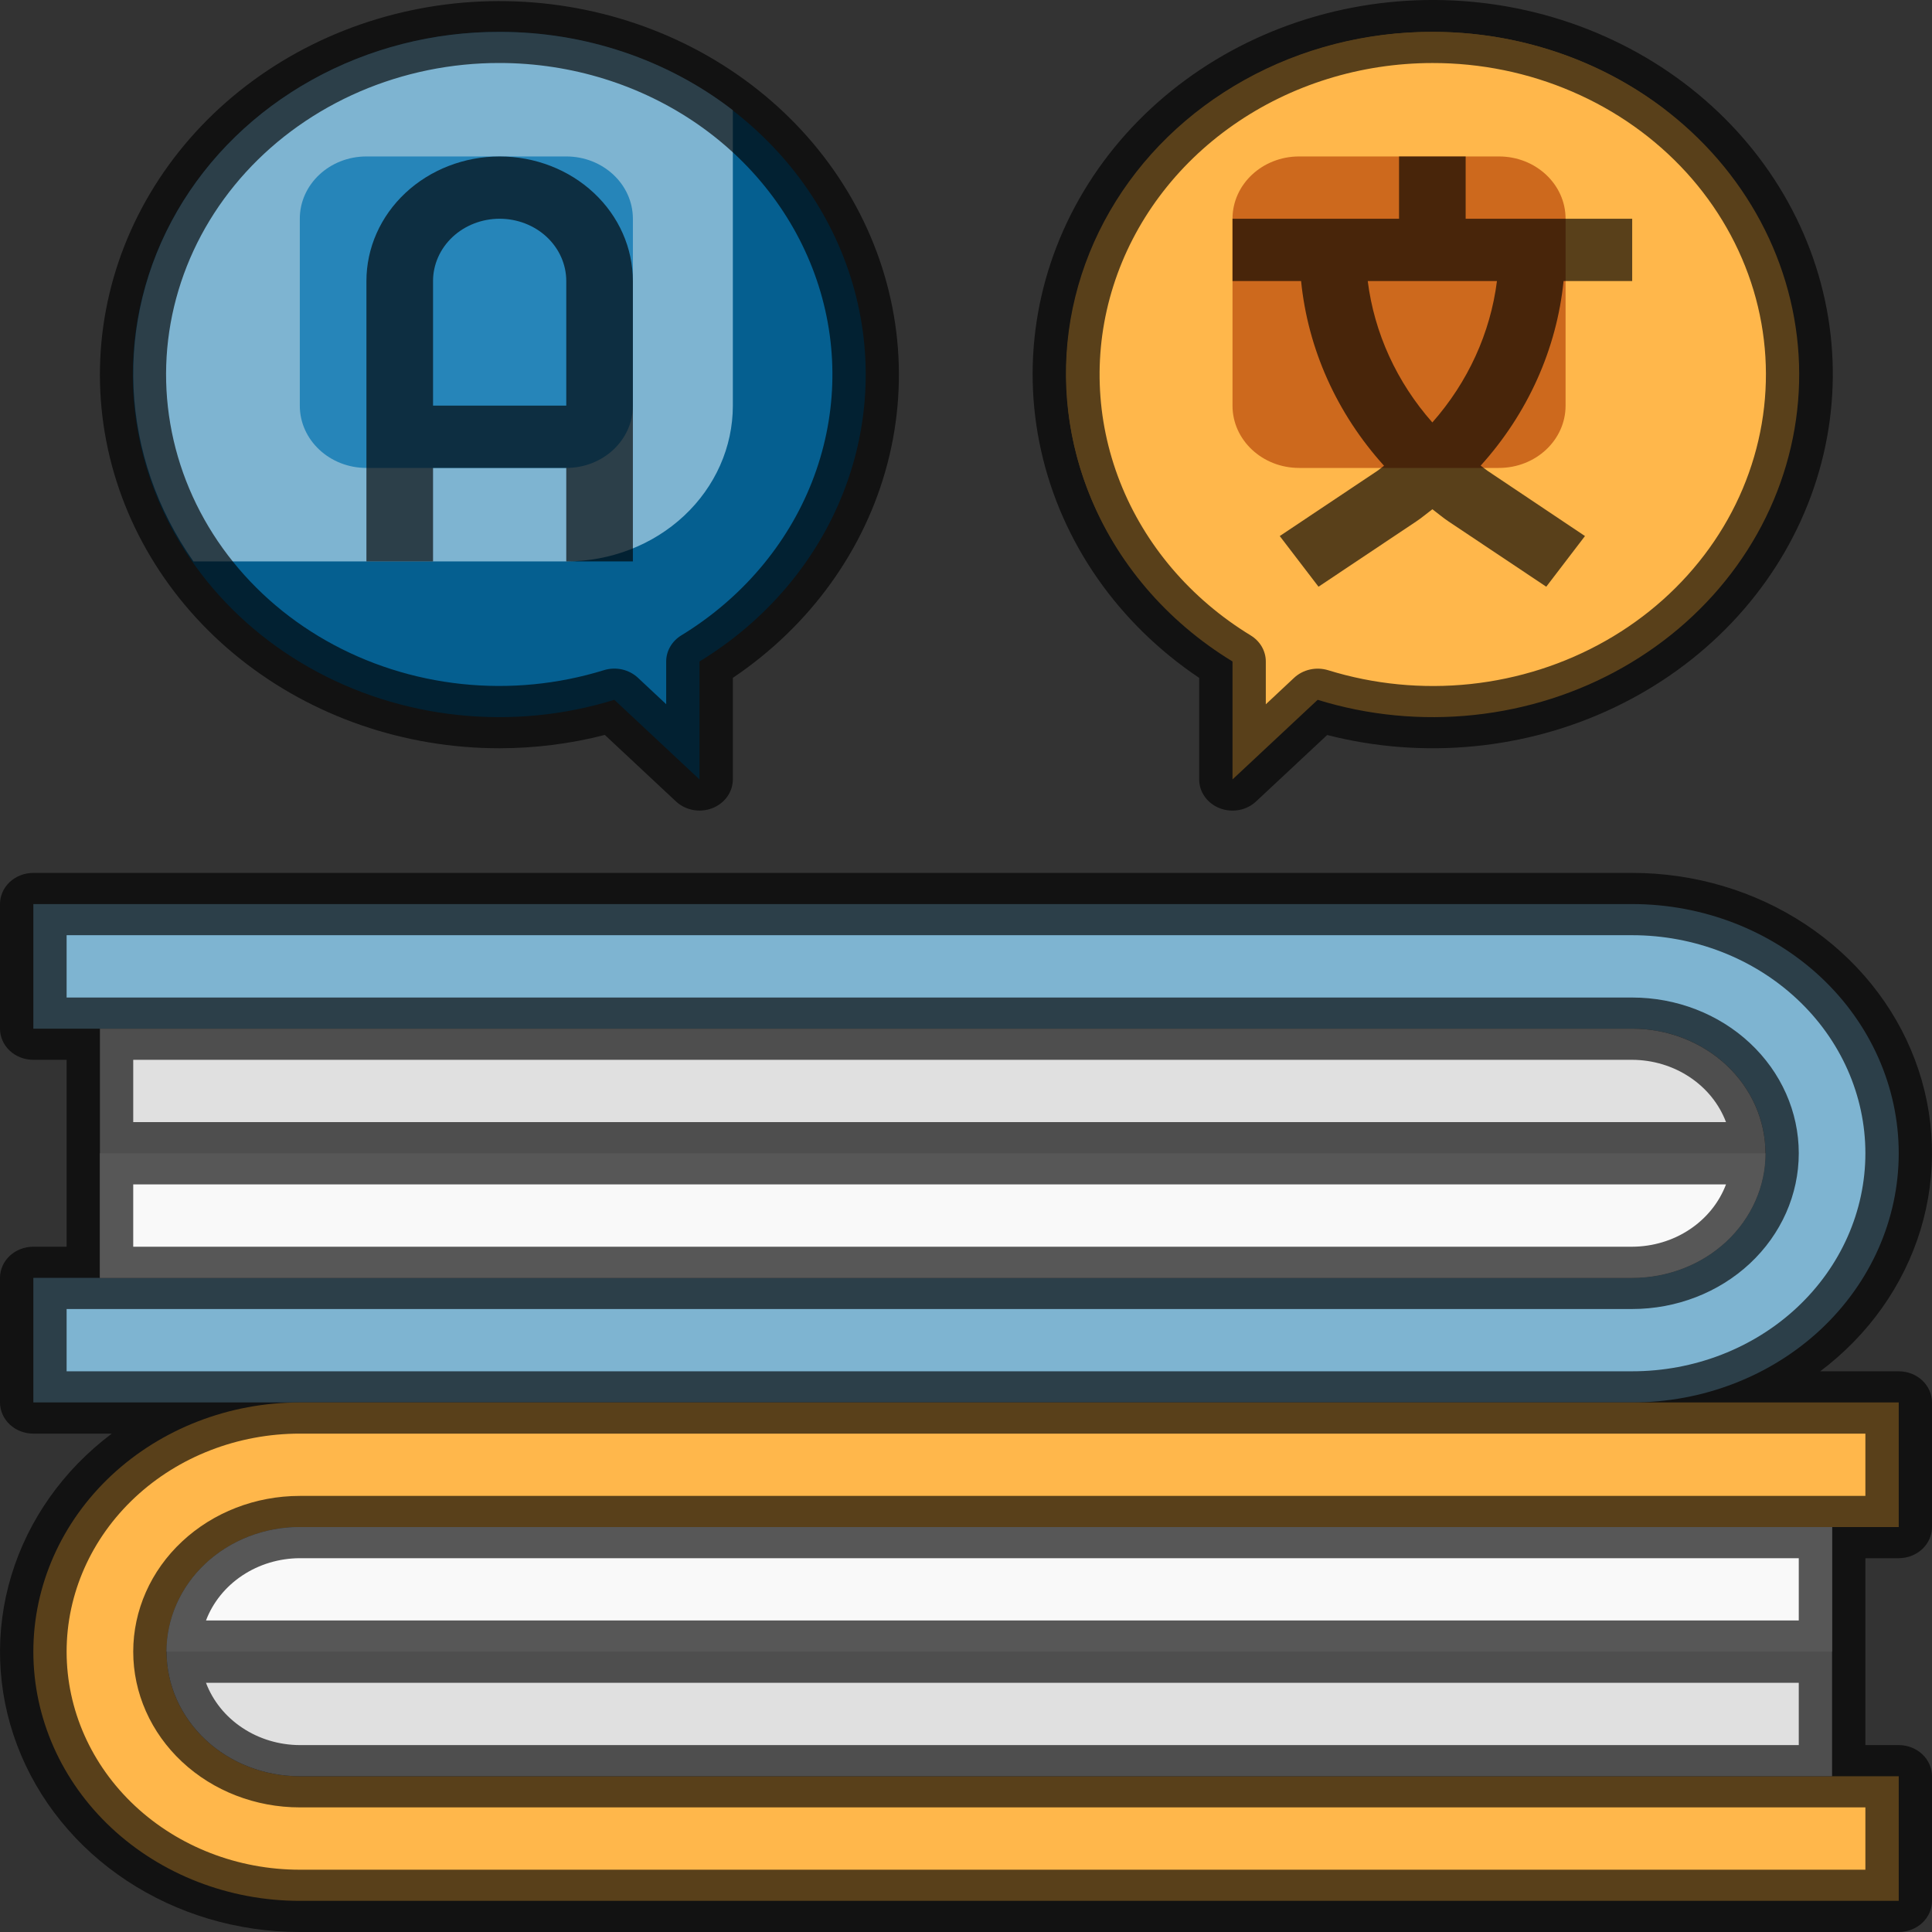
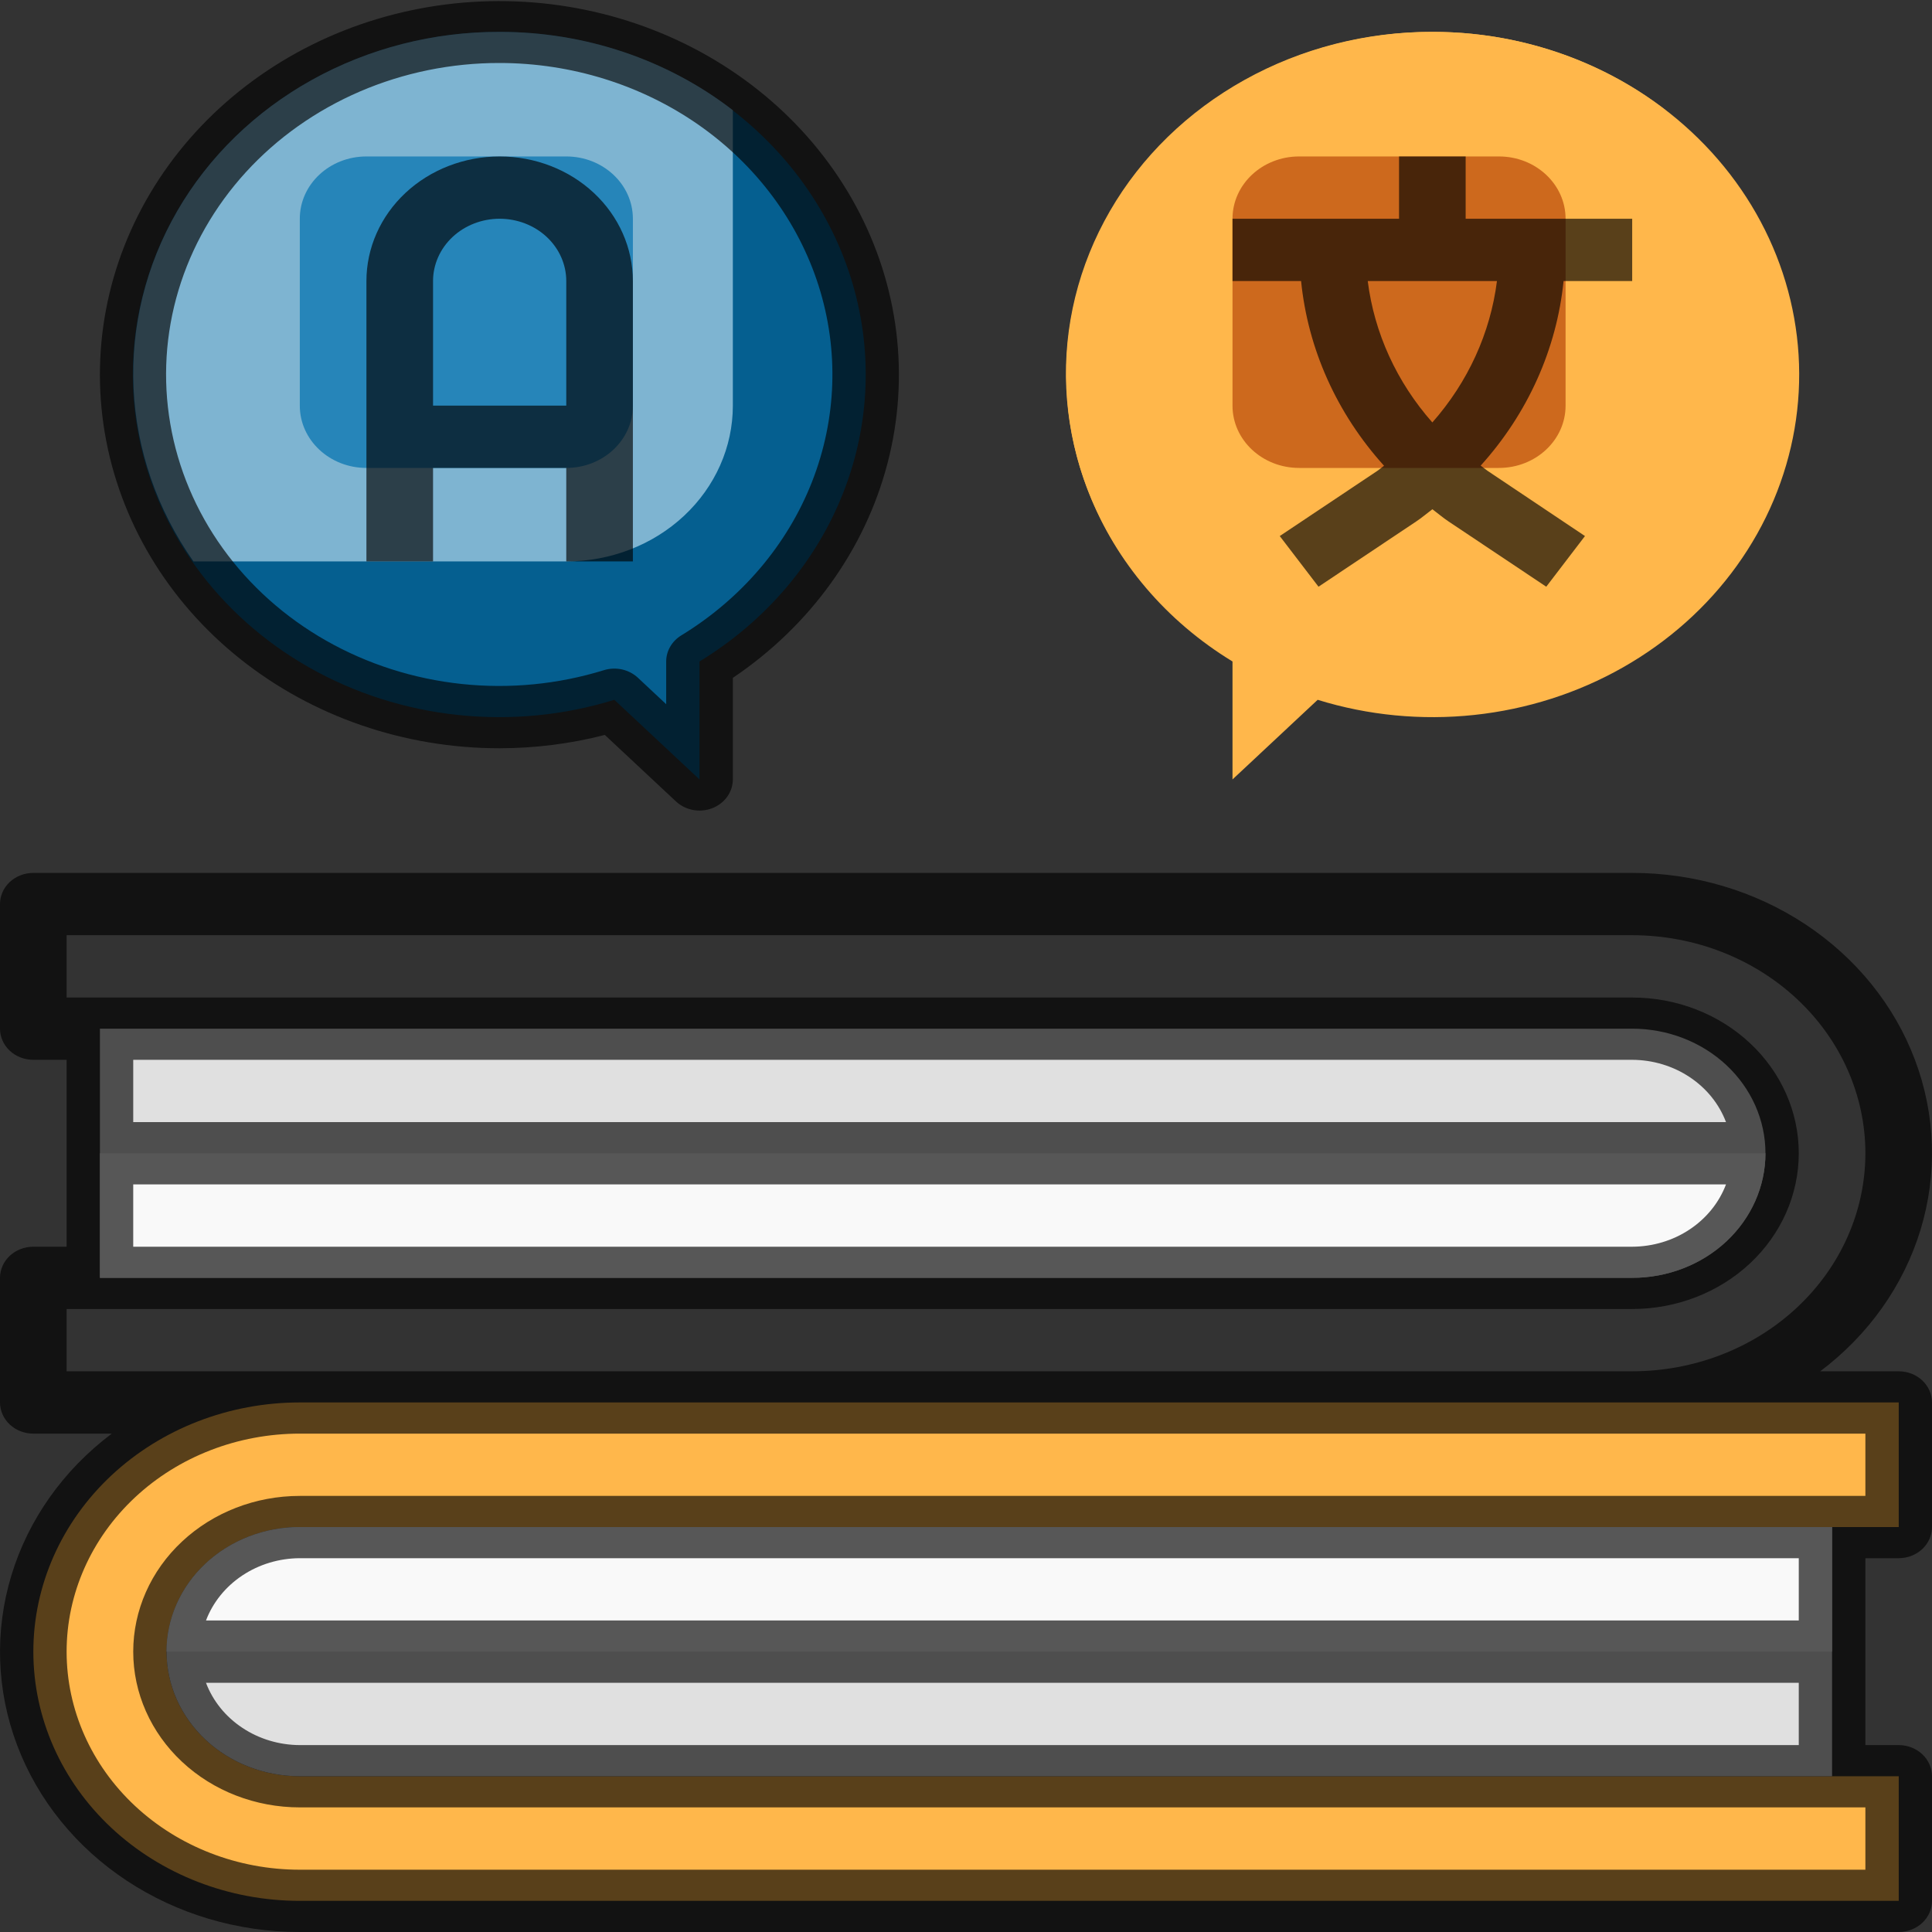
<svg xmlns="http://www.w3.org/2000/svg" width="50" height="50" viewBox="0 0 50 50" fill="none">
  <rect x="0" y="0" width="50" height="50" fill="#333333" stroke="none" />
  <path d="M12.931 0.825C11.558 0.823 10.2 1.101 8.953 1.638C7.705 2.175 6.598 2.96 5.706 3.937C4.815 4.914 4.161 6.06 3.79 7.297C3.419 8.533 3.339 9.83 3.557 11.098C3.775 12.366 4.284 13.575 5.051 14.641C5.817 15.707 6.822 16.604 7.996 17.271C9.169 17.938 10.484 18.358 11.849 18.503C13.213 18.648 14.595 18.515 15.899 18.111L18.103 20.172V17.119C19.814 16.076 21.119 14.544 21.823 12.751C22.528 10.958 22.594 9 22.013 7.169C21.432 5.338 20.234 3.731 18.597 2.588C16.961 1.445 14.974 0.827 12.931 0.825Z" fill="#055F90" />
  <path d="M12.931 0.825C11.222 0.82 9.544 1.249 8.074 2.066C6.605 2.882 5.4 4.055 4.587 5.461C3.774 6.867 3.384 8.453 3.457 10.05C3.531 11.646 4.066 13.194 5.006 14.529H14.655C15.798 14.529 16.895 14.105 17.703 13.349C18.512 12.593 18.966 11.568 18.966 10.499V2.852C17.268 1.539 15.134 0.822 12.931 0.825Z" fill="#7EB4D1" />
  <path d="M14.655 4.049H9.483C8.531 4.049 7.759 4.771 7.759 5.661V10.498C7.759 11.389 8.531 12.11 9.483 12.11H14.655C15.607 12.11 16.379 11.389 16.379 10.498V5.661C16.379 4.771 15.607 4.049 14.655 4.049Z" fill="#2685B9" />
  <path d="M37.069 0.825C38.442 0.823 39.8 1.101 41.047 1.638C42.295 2.175 43.402 2.96 44.294 3.937C45.185 4.914 45.839 6.06 46.21 7.297C46.581 8.533 46.661 9.83 46.443 11.098C46.225 12.366 45.716 13.575 44.949 14.641C44.183 15.707 43.178 16.604 42.004 17.271C40.831 17.938 39.516 18.358 38.151 18.503C36.787 18.648 35.405 18.515 34.101 18.111L31.897 20.172V17.119C30.186 16.076 28.881 14.544 28.177 12.751C27.472 10.958 27.406 9 27.987 7.169C28.568 5.338 29.766 3.731 31.403 2.588C33.039 1.445 35.026 0.827 37.069 0.825Z" fill="#FFB74B" />
  <path d="M37.069 0.825C35.36 0.82 33.681 1.249 32.212 2.066C30.743 2.882 29.538 4.055 28.725 5.461C27.912 6.867 27.521 8.453 27.595 10.05C27.669 11.646 28.204 13.194 29.144 14.529H38.793C39.936 14.529 41.033 14.105 41.841 13.349C42.649 12.593 43.103 11.568 43.103 10.499V2.852C41.406 1.539 39.272 0.822 37.069 0.825Z" fill="#FFB74B" />
  <path d="M38.793 4.049H33.621C32.669 4.049 31.897 4.771 31.897 5.661V10.498C31.897 11.389 32.669 12.11 33.621 12.11H38.793C39.745 12.11 40.517 11.389 40.517 10.498V5.661C40.517 4.771 39.745 4.049 38.793 4.049Z" fill="#CD691D" />
-   <path d="M0.863 33.071H42.242C43.157 33.071 44.034 32.731 44.68 32.126C45.327 31.522 45.69 30.701 45.69 29.846C45.69 28.991 45.327 28.171 44.68 27.566C44.034 26.961 43.157 26.622 42.242 26.622H0.863V23.397H42.242C44.071 23.397 45.825 24.077 47.119 25.286C48.412 26.495 49.139 28.136 49.139 29.846C49.139 31.557 48.412 33.197 47.119 34.407C45.825 35.616 44.071 36.295 42.242 36.295H0.863V33.071Z" fill="#7EB4D1" />
  <path d="M2.586 33.071V26.622H42.241C43.156 26.622 44.033 26.962 44.68 27.566C45.326 28.171 45.69 28.991 45.69 29.846C45.69 30.701 45.326 31.522 44.68 32.127C44.033 32.731 43.156 33.071 42.241 33.071H2.586Z" fill="#E0E0E0" />
  <path d="M2.586 33.07H42.241C43.156 33.07 44.033 32.731 44.68 32.126C45.326 31.521 45.69 30.701 45.69 29.846H2.586V33.07Z" fill="#F9F9F9" />
  <path d="M49.139 39.52H7.759C6.845 39.52 5.968 39.86 5.321 40.465C4.674 41.069 4.311 41.889 4.311 42.745C4.311 43.6 4.674 44.42 5.321 45.025C5.968 45.63 6.845 45.969 7.759 45.969H49.139V49.194H7.759C5.93 49.194 4.176 48.514 2.883 47.305C1.589 46.096 0.863 44.455 0.863 42.745C0.863 41.034 1.589 39.394 2.883 38.184C4.176 36.975 5.93 36.295 7.759 36.295H49.139V39.52Z" fill="#FFB74B" />
  <path d="M47.414 39.52V45.969H7.759C6.844 45.969 5.967 45.63 5.32 45.025C4.674 44.42 4.31 43.6 4.31 42.745C4.31 41.889 4.674 41.069 5.32 40.465C5.967 39.86 6.844 39.52 7.759 39.52H47.414Z" fill="#E0E0E0" />
  <path d="M47.414 39.52H7.759C6.844 39.52 5.967 39.86 5.32 40.464C4.674 41.069 4.31 41.889 4.31 42.744H47.414V39.52Z" fill="#F9F9F9" />
  <path d="M49.138 35.489H47.107C48.358 34.548 49.265 33.268 49.704 31.824C50.143 30.38 50.092 28.845 49.559 27.429C49.025 26.013 48.034 24.788 46.723 23.921C45.413 23.055 43.846 22.59 42.241 22.591H0.862C0.633 22.591 0.414 22.676 0.252 22.827C0.091 22.978 0 23.183 0 23.397V26.622C0 26.835 0.091 27.041 0.252 27.192C0.414 27.343 0.633 27.428 0.862 27.428H1.724V32.265H0.862C0.633 32.265 0.414 32.35 0.252 32.501C0.091 32.652 0 32.857 0 33.071V36.295C0 36.509 0.091 36.714 0.252 36.865C0.414 37.017 0.633 37.102 0.862 37.102H2.893C1.642 38.042 0.735 39.323 0.296 40.767C-0.143 42.211 -0.092 43.746 0.442 45.162C0.976 46.578 1.966 47.803 3.277 48.67C4.587 49.536 6.153 50.001 7.759 50H49.138C49.367 50 49.586 49.915 49.748 49.764C49.909 49.613 50 49.408 50 49.194V45.969C50 45.755 49.909 45.55 49.748 45.399C49.586 45.248 49.367 45.163 49.138 45.163H48.276V40.326H49.138C49.367 40.326 49.586 40.241 49.748 40.09C49.909 39.939 50 39.734 50 39.52V36.295C50 36.082 49.909 35.877 49.748 35.725C49.586 35.574 49.367 35.489 49.138 35.489ZM1.724 35.489V33.877H42.241C43.385 33.877 44.481 33.452 45.289 32.697C46.098 31.941 46.552 30.915 46.552 29.846C46.552 28.777 46.098 27.752 45.289 26.996C44.481 26.24 43.385 25.816 42.241 25.816H1.724V24.203H42.241C43.842 24.203 45.377 24.798 46.508 25.856C47.64 26.914 48.276 28.35 48.276 29.846C48.276 31.343 47.64 32.778 46.508 33.837C45.377 34.895 43.842 35.489 42.241 35.489H1.724ZM3.448 29.04V27.428H42.241C42.774 27.43 43.294 27.586 43.728 27.875C44.163 28.163 44.491 28.57 44.669 29.04H3.448ZM44.669 30.652C44.491 31.122 44.163 31.529 43.728 31.818C43.294 32.107 42.774 32.263 42.241 32.265H3.448V30.652H44.669ZM48.276 38.714H7.759C6.615 38.714 5.519 39.139 4.711 39.895C3.902 40.65 3.448 41.676 3.448 42.745C3.448 43.814 3.902 44.839 4.711 45.595C5.519 46.351 6.615 46.775 7.759 46.775H48.276V48.388H7.759C6.158 48.388 4.623 47.793 3.492 46.735C2.36 45.677 1.724 44.241 1.724 42.745C1.724 41.248 2.36 39.813 3.492 38.754C4.623 37.696 6.158 37.102 7.759 37.102H48.276V38.714ZM46.552 41.938H5.331C5.509 41.469 5.837 41.062 6.272 40.773C6.706 40.484 7.226 40.328 7.759 40.326H46.552V41.938ZM46.552 45.163H7.759C7.226 45.161 6.706 45.005 6.272 44.716C5.837 44.428 5.509 44.021 5.331 43.551H46.552V45.163Z" fill="black" fill-opacity="0.65" />
  <path d="M12.931 19.365C13.851 19.364 14.767 19.248 15.653 19.02L17.494 20.741C17.615 20.854 17.768 20.93 17.935 20.962C18.103 20.993 18.276 20.977 18.433 20.916C18.591 20.855 18.726 20.751 18.82 20.619C18.915 20.486 18.965 20.331 18.966 20.171V17.543C20.965 16.197 22.385 14.227 22.969 11.989C23.553 9.75 23.263 7.391 22.151 5.334C21.04 3.278 19.179 1.661 16.905 0.774C14.631 -0.113 12.093 -0.212 9.748 0.496C7.404 1.204 5.406 2.672 4.116 4.635C2.826 6.598 2.328 8.927 2.712 11.203C3.096 13.479 4.337 15.552 6.21 17.048C8.084 18.545 10.467 19.366 12.931 19.365ZM12.931 1.63C14.788 1.632 16.594 2.194 18.082 3.233C19.569 4.272 20.658 5.733 21.186 7.397C21.715 9.062 21.654 10.841 21.014 12.471C20.374 14.101 19.188 15.494 17.633 16.443C17.513 16.516 17.414 16.616 17.346 16.734C17.277 16.852 17.241 16.984 17.241 17.118V18.225L16.508 17.539C16.395 17.434 16.253 17.36 16.098 17.325C15.942 17.291 15.78 17.297 15.629 17.344C14.443 17.711 13.187 17.833 11.946 17.701C10.705 17.569 9.51 17.187 8.443 16.581C7.375 15.975 6.462 15.159 5.765 14.19C5.068 13.221 4.605 12.122 4.407 10.969C4.209 9.816 4.281 8.636 4.619 7.512C4.956 6.388 5.551 5.346 6.361 4.458C7.172 3.569 8.18 2.857 9.314 2.368C10.448 1.88 11.682 1.628 12.931 1.63Z" fill="black" fill-opacity="0.65" />
-   <path d="M31.035 17.544V20.173C31.035 20.332 31.085 20.488 31.18 20.62C31.275 20.753 31.409 20.856 31.567 20.917C31.724 20.978 31.898 20.994 32.065 20.963C32.232 20.932 32.386 20.855 32.506 20.742L34.347 19.022C36.842 19.66 39.502 19.402 41.803 18.298C44.105 17.195 45.882 15.325 46.783 13.058C47.685 10.791 47.647 8.29 46.676 6.048C45.705 3.806 43.872 1.985 41.537 0.944C39.203 -0.098 36.536 -0.285 34.061 0.42C31.587 1.125 29.484 2.671 28.167 4.752C26.85 6.834 26.414 9.302 26.945 11.669C27.475 14.037 28.934 16.133 31.035 17.544ZM37.069 1.631C38.318 1.629 39.552 1.881 40.686 2.37C41.821 2.858 42.828 3.571 43.639 4.459C44.449 5.347 45.044 6.389 45.382 7.514C45.719 8.638 45.791 9.817 45.593 10.97C45.395 12.123 44.932 13.222 44.235 14.191C43.538 15.16 42.625 15.976 41.558 16.582C40.49 17.189 39.295 17.571 38.054 17.703C36.813 17.834 35.557 17.712 34.372 17.345C34.22 17.299 34.057 17.292 33.902 17.327C33.747 17.361 33.605 17.436 33.492 17.541L32.759 18.227V17.12C32.759 16.985 32.723 16.854 32.655 16.735C32.586 16.617 32.487 16.517 32.367 16.444C30.812 15.495 29.626 14.102 28.986 12.473C28.346 10.843 28.285 9.063 28.814 7.399C29.342 5.734 30.431 4.274 31.918 3.235C33.406 2.195 35.212 1.633 37.069 1.631Z" fill="black" fill-opacity="0.65" />
  <path d="M11.207 12.11H14.655V14.529H16.379V7.274C16.379 6.418 16.016 5.598 15.369 4.993C14.723 4.389 13.846 4.049 12.931 4.049C12.017 4.049 11.139 4.389 10.493 4.993C9.846 5.598 9.483 6.418 9.483 7.274V14.529H11.207V12.11ZM12.931 5.661C13.388 5.661 13.827 5.831 14.15 6.133C14.474 6.436 14.655 6.846 14.655 7.274V10.498H11.207V7.274C11.207 6.846 11.389 6.436 11.712 6.133C12.035 5.831 12.474 5.661 12.931 5.661Z" fill="black" fill-opacity="0.65" />
  <path d="M35.819 12.054C35.76 12.096 35.707 12.144 35.647 12.185L33.12 13.873L34.123 15.184L36.649 13.497C36.797 13.399 36.929 13.285 37.07 13.179C37.21 13.284 37.342 13.398 37.491 13.497L40.017 15.184L41.019 13.873L38.492 12.181C38.431 12.14 38.379 12.092 38.32 12.05C39.539 10.7 40.287 9.033 40.465 7.274H42.241V5.661H37.931V4.049H36.207V5.661H31.897V7.274H33.672C33.849 9.035 34.598 10.703 35.819 12.054ZM37.069 10.933C36.147 9.889 35.566 8.618 35.397 7.274H38.741C38.571 8.618 37.991 9.888 37.069 10.933Z" fill="black" fill-opacity="0.65" />
</svg>